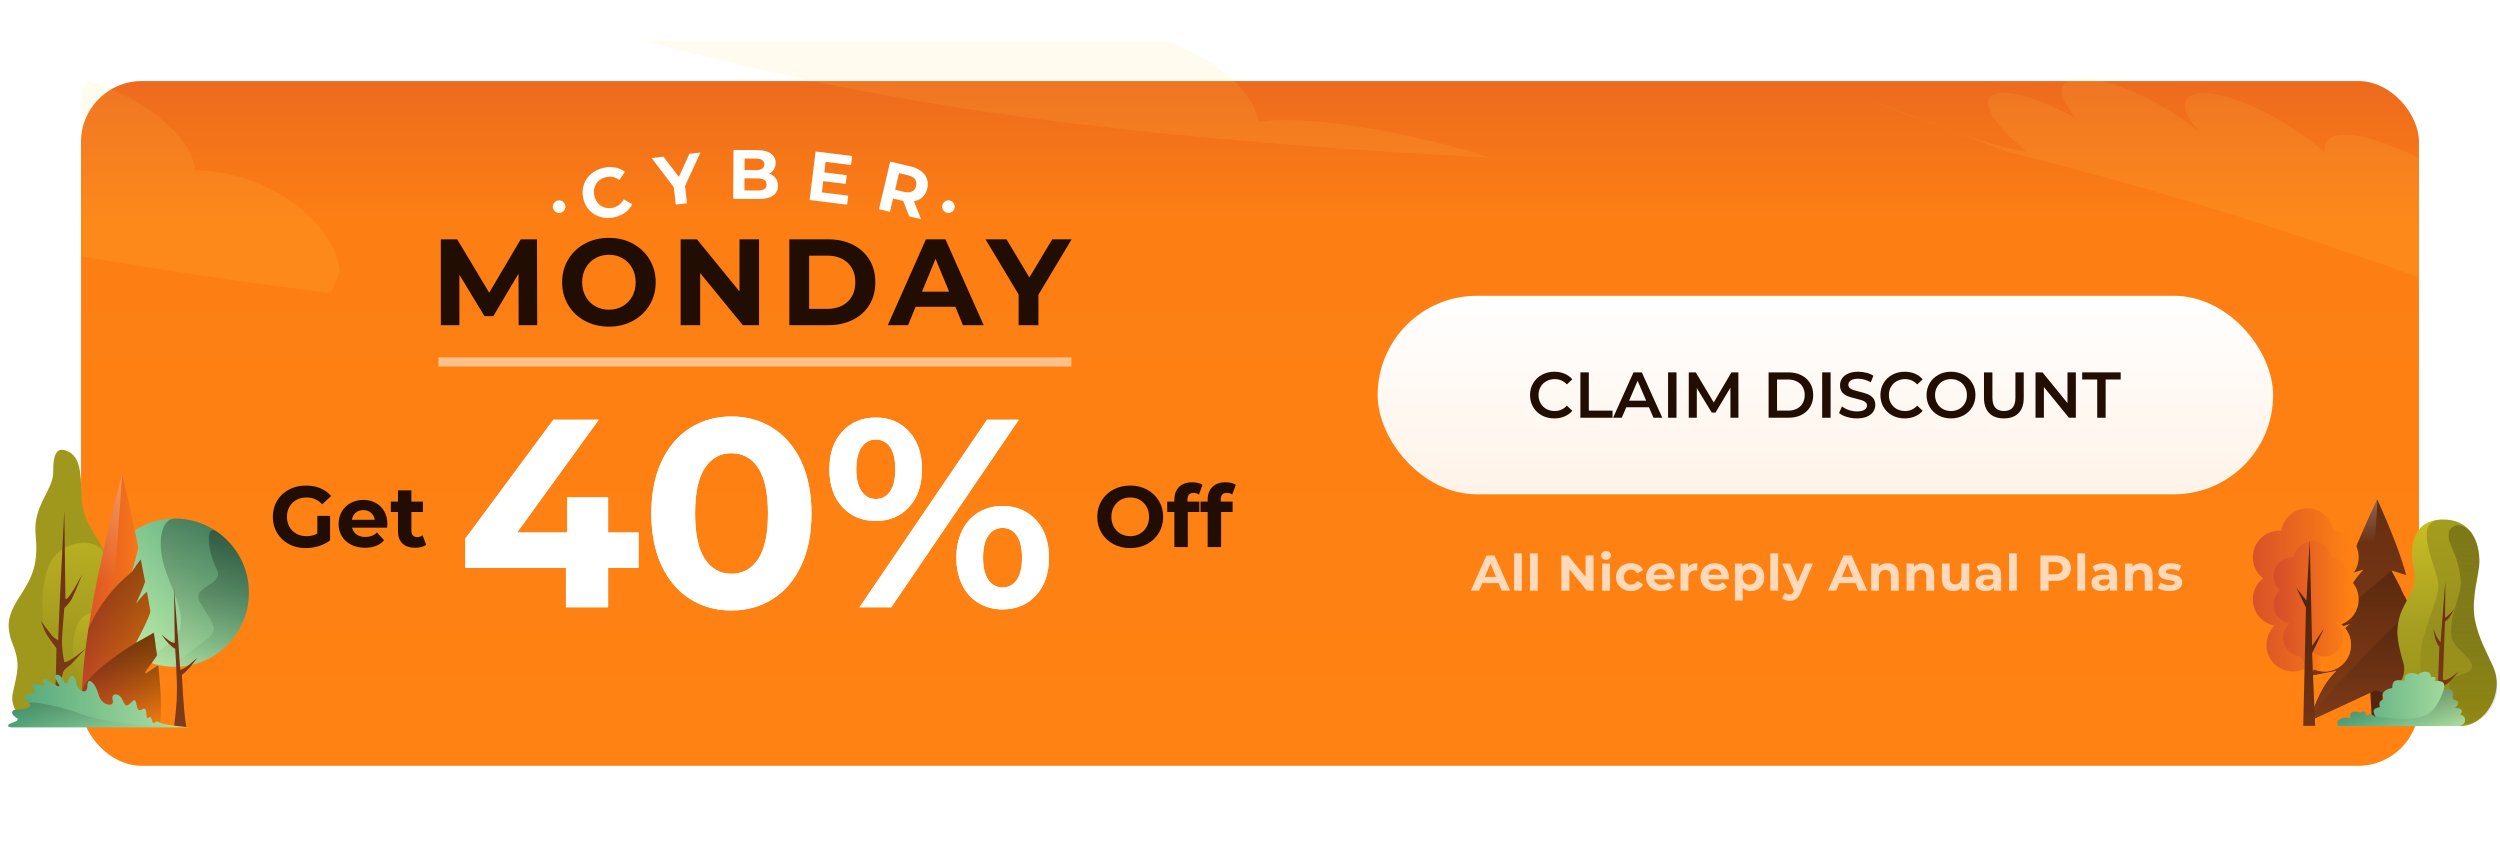
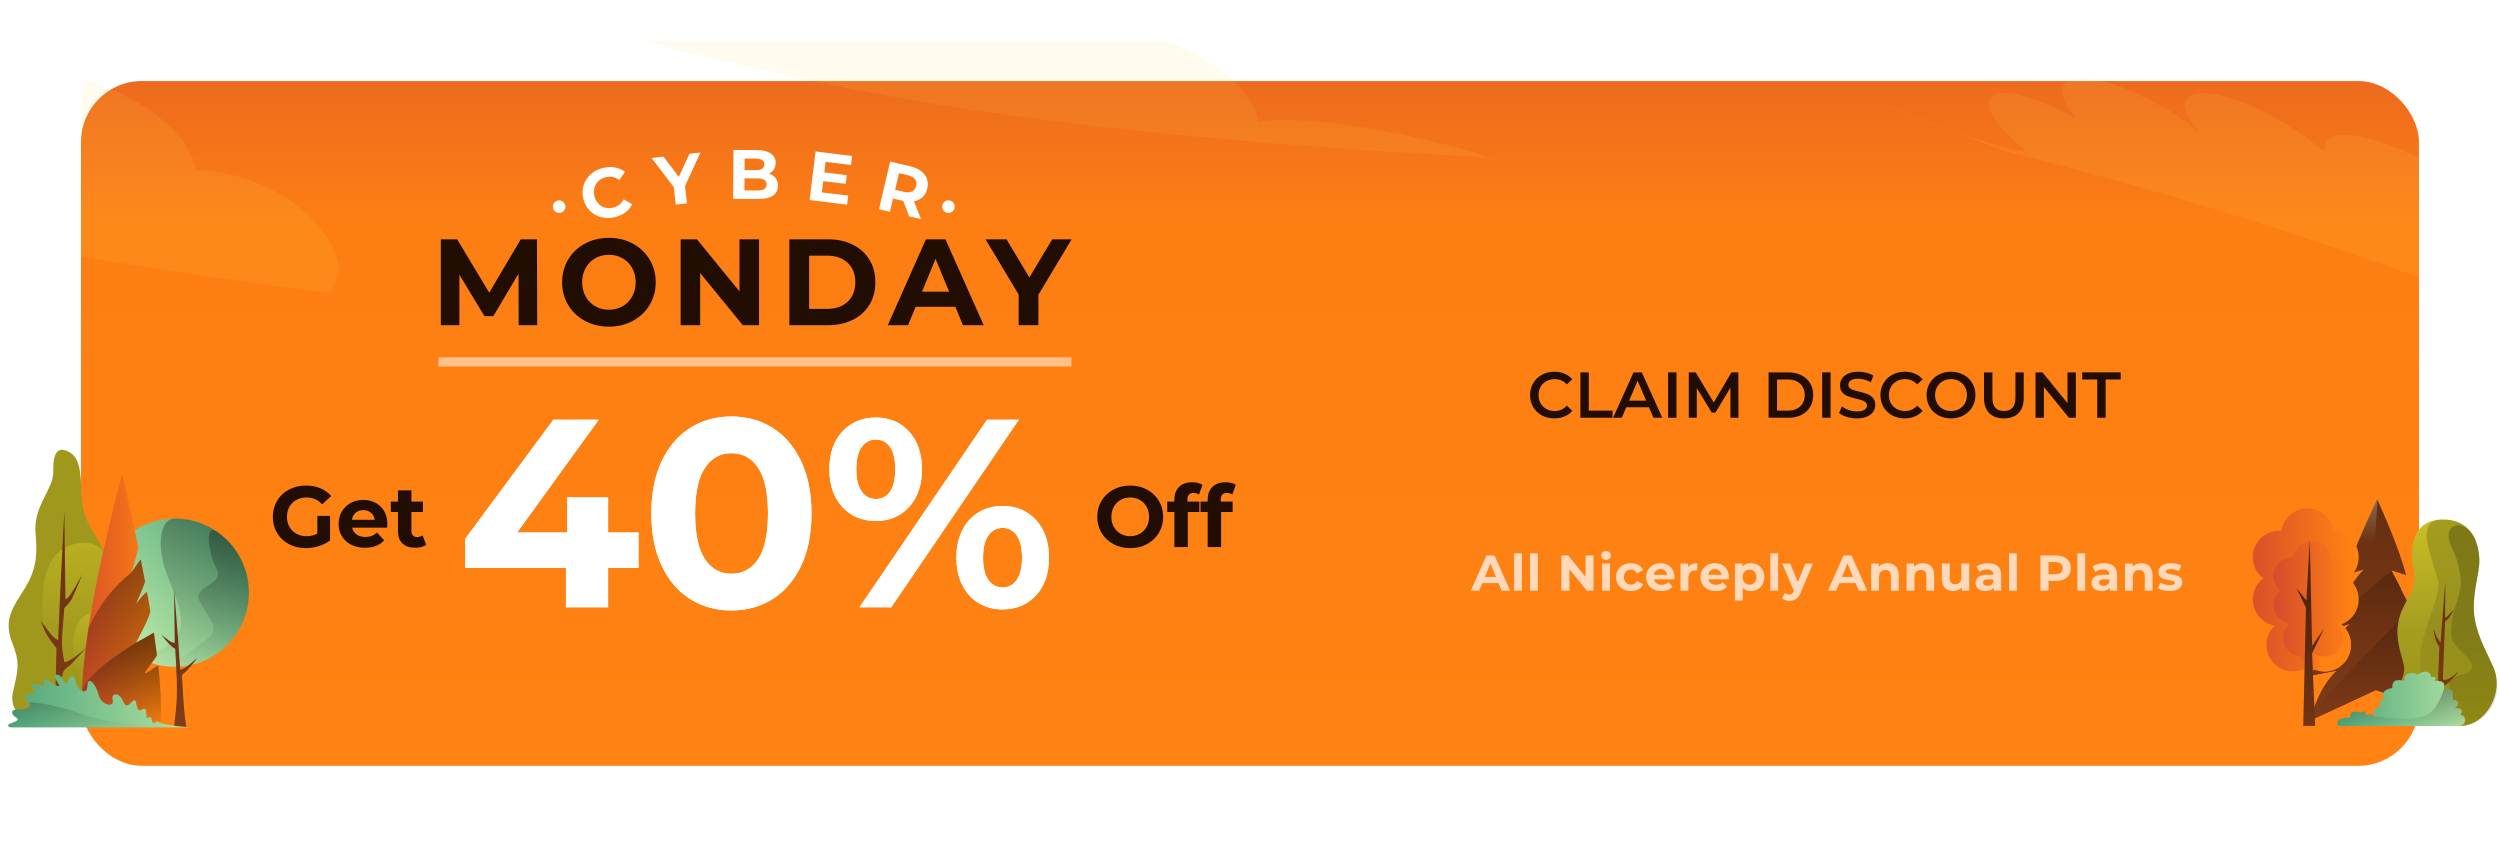
<svg xmlns="http://www.w3.org/2000/svg" width="617" height="209" viewBox="0 0 617 209" fill="none">
  <g filter="url(#filter0_d_662_2647)">
    <rect x="20" y="10" width="577" height="169" rx="15" fill="url(#paint0_linear_662_2647)" />
  </g>
  <mask id="mask0_662_2647" style="mask-type:alpha" maskUnits="userSpaceOnUse" x="20" y="10" width="577" height="169">
    <rect x="20" y="10" width="577" height="169" rx="15" fill="url(#paint1_linear_662_2647)" />
  </mask>
  <g mask="url(#mask0_662_2647)">
    <path fill-rule="evenodd" clip-rule="evenodd" d="M458.657 23.723C473.79 29.262 485.99 33.831 495.257 37.429C534.468 47.181 573.461 59.398 612.237 74.079C623.671 78.518 643.493 90.008 673.397 104.751C681.471 108.731 695.377 114.914 715.117 123.298C696.101 113.947 683.053 107.016 675.973 102.507C673.487 90.585 652.869 73.056 629.475 67.373C625.072 49.437 572.186 22.771 573.743 37.52C552.285 19.675 530.3 18.489 542.956 32.727C524.107 17.366 499.7 13.919 512.388 29.218C490.797 17.479 482.753 23.253 500.184 37.343C495.717 37.272 481.874 32.731 458.657 23.723Z" fill="#FFDE5C" fill-opacity="0.1" />
    <path fill-rule="evenodd" clip-rule="evenodd" d="M-51.579 44.414C-30.26 51.569 -11.033 56.944 6.103 60.539C23.239 64.134 48.404 68.071 81.599 72.352L83.808 67.051C82.86 55.561 67.25 42.472 48.184 41.976C46.204 24.839 4.418 9.754 4.318 24.309C-11.966 11.089 -30.28 14.822 -21.03 26.372C-35.364 15.076 -55.491 17.067 -46.315 29.681C-63.293 22.662 -70.585 30.301 -57.318 40.63L-51.579 44.414Z" fill="#FFDE5C" fill-opacity="0.1" />
    <path fill-rule="evenodd" clip-rule="evenodd" d="M96.978 -7.599C146.723 7.481 185.5 17.522 213.31 22.525C251.611 30.041 303.173 35.514 367.994 38.945C349.414 32.928 322.012 27.984 310.603 30.075C308.676 18.417 288.908 6.938 265.777 5.45C262.217 -11.968 210.573 -29.373 211.437 -14.671C190.814 -28.871 168.881 -26.047 180.87 -13.898C162.739 -26.053 138.49 -25.084 150.461 -11.863C129.417 -19.834 121.101 -12.492 137.874 -1.369C133.409 -0.623 119.777 -2.7 96.978 -7.599Z" fill="#FFDE5C" fill-opacity="0.1" />
  </g>
  <g filter="url(#filter1_d_662_2647)">
-     <rect x="340" y="70.001" width="221" height="49" rx="24.5" fill="url(#paint2_linear_662_2647)" />
    <path d="M383.599 100.261C382.468 100.261 381.444 100.016 380.527 99.525C379.62 99.024 378.905 98.336 378.383 97.462C377.871 96.587 377.615 95.6 377.615 94.501C377.615 93.403 377.876 92.416 378.399 91.541C378.921 90.667 379.636 89.984 380.543 89.493C381.46 88.992 382.484 88.742 383.615 88.742C384.532 88.742 385.369 88.901 386.127 89.222C386.884 89.541 387.524 90.005 388.047 90.614L386.703 91.877C385.892 91.003 384.895 90.566 383.711 90.566C382.943 90.566 382.255 90.736 381.647 91.078C381.039 91.408 380.564 91.872 380.223 92.469C379.881 93.067 379.711 93.744 379.711 94.501C379.711 95.259 379.881 95.936 380.223 96.534C380.564 97.131 381.039 97.6 381.647 97.942C382.255 98.272 382.943 98.438 383.711 98.438C384.895 98.438 385.892 97.995 386.703 97.109L388.047 98.389C387.524 98.998 386.879 99.462 386.111 99.781C385.353 100.101 384.516 100.261 383.599 100.261Z" fill="#220D02" />
    <path d="M390.04 88.901H392.12V98.341H397.976V100.101H390.04V88.901Z" fill="#220D02" />
    <path d="M406.96 97.51H401.36L400.256 100.101H398.112L403.152 88.901H405.2L410.256 100.101H408.08L406.96 97.51ZM406.272 95.877L404.16 90.981L402.064 95.877H406.272Z" fill="#220D02" />
    <path d="M411.68 88.901H413.76V100.101H411.68V88.901Z" fill="#220D02" />
    <path d="M427.078 100.101L427.062 92.677L423.382 98.822H422.454L418.774 92.773V100.101H416.79V88.901H418.502L422.95 96.326L427.318 88.901H429.03L429.046 100.101H427.078Z" fill="#220D02" />
    <path d="M436.493 88.901H441.389C442.584 88.901 443.645 89.136 444.573 89.606C445.501 90.064 446.221 90.72 446.733 91.573C447.245 92.416 447.501 93.392 447.501 94.501C447.501 95.611 447.245 96.592 446.733 97.445C446.221 98.288 445.501 98.944 444.573 99.413C443.645 99.872 442.584 100.101 441.389 100.101H436.493V88.901ZM441.293 98.341C442.114 98.341 442.834 98.187 443.453 97.877C444.082 97.558 444.562 97.109 444.893 96.534C445.234 95.947 445.405 95.269 445.405 94.501C445.405 93.734 445.234 93.061 444.893 92.486C444.562 91.899 444.082 91.451 443.453 91.141C442.834 90.822 442.114 90.662 441.293 90.662H438.573V98.341H441.293Z" fill="#220D02" />
    <path d="M449.712 88.901H451.792V100.101H449.712V88.901Z" fill="#220D02" />
    <path d="M458.293 100.261C457.429 100.261 456.592 100.139 455.781 99.894C454.981 99.648 454.346 99.323 453.877 98.918L454.597 97.302C455.056 97.664 455.616 97.963 456.277 98.198C456.949 98.421 457.621 98.534 458.293 98.534C459.125 98.534 459.744 98.4 460.149 98.133C460.565 97.867 460.773 97.515 460.773 97.078C460.773 96.757 460.656 96.496 460.421 96.293C460.197 96.08 459.909 95.915 459.557 95.797C459.205 95.68 458.725 95.547 458.117 95.397C457.264 95.195 456.57 94.992 456.037 94.79C455.514 94.587 455.061 94.272 454.677 93.846C454.304 93.408 454.117 92.822 454.117 92.085C454.117 91.467 454.282 90.907 454.613 90.406C454.954 89.894 455.461 89.488 456.133 89.189C456.816 88.891 457.648 88.742 458.629 88.742C459.312 88.742 459.984 88.827 460.645 88.998C461.306 89.168 461.877 89.413 462.357 89.734L461.701 91.35C461.21 91.061 460.698 90.843 460.165 90.694C459.632 90.544 459.114 90.469 458.613 90.469C457.792 90.469 457.178 90.608 456.773 90.885C456.378 91.163 456.181 91.531 456.181 91.99C456.181 92.309 456.293 92.571 456.517 92.773C456.752 92.976 457.045 93.136 457.397 93.254C457.749 93.371 458.229 93.504 458.837 93.653C459.669 93.846 460.352 94.048 460.885 94.261C461.418 94.464 461.872 94.779 462.245 95.206C462.629 95.632 462.821 96.208 462.821 96.933C462.821 97.552 462.65 98.112 462.309 98.614C461.978 99.115 461.472 99.515 460.789 99.814C460.106 100.112 459.274 100.261 458.293 100.261Z" fill="#220D02" />
    <path d="M470.067 100.261C468.937 100.261 467.913 100.016 466.995 99.525C466.089 99.024 465.374 98.336 464.851 97.462C464.339 96.587 464.083 95.6 464.083 94.501C464.083 93.403 464.345 92.416 464.867 91.541C465.39 90.667 466.105 89.984 467.011 89.493C467.929 88.992 468.953 88.742 470.083 88.742C471.001 88.742 471.838 88.901 472.595 89.222C473.353 89.541 473.993 90.005 474.515 90.614L473.171 91.877C472.361 91.003 471.363 90.566 470.179 90.566C469.411 90.566 468.723 90.736 468.115 91.078C467.507 91.408 467.033 91.872 466.691 92.469C466.35 93.067 466.179 93.744 466.179 94.501C466.179 95.259 466.35 95.936 466.691 96.534C467.033 97.131 467.507 97.6 468.115 97.942C468.723 98.272 469.411 98.438 470.179 98.438C471.363 98.438 472.361 97.995 473.171 97.109L474.515 98.389C473.993 98.998 473.347 99.462 472.579 99.781C471.822 100.101 470.985 100.261 470.067 100.261Z" fill="#220D02" />
    <path d="M481.506 100.261C480.365 100.261 479.335 100.016 478.418 99.525C477.501 99.024 476.781 98.336 476.258 97.462C475.735 96.576 475.474 95.59 475.474 94.501C475.474 93.413 475.735 92.432 476.258 91.558C476.781 90.672 477.501 89.984 478.418 89.493C479.335 88.992 480.365 88.742 481.506 88.742C482.647 88.742 483.677 88.992 484.594 89.493C485.511 89.984 486.231 90.667 486.754 91.541C487.277 92.416 487.538 93.403 487.538 94.501C487.538 95.6 487.277 96.587 486.754 97.462C486.231 98.336 485.511 99.024 484.594 99.525C483.677 100.016 482.647 100.261 481.506 100.261ZM481.506 98.438C482.253 98.438 482.925 98.272 483.522 97.942C484.119 97.6 484.589 97.131 484.93 96.534C485.271 95.925 485.442 95.248 485.442 94.501C485.442 93.755 485.271 93.083 484.93 92.486C484.589 91.877 484.119 91.408 483.522 91.078C482.925 90.736 482.253 90.566 481.506 90.566C480.759 90.566 480.087 90.736 479.49 91.078C478.893 91.408 478.423 91.877 478.082 92.486C477.741 93.083 477.57 93.755 477.57 94.501C477.57 95.248 477.741 95.925 478.082 96.534C478.423 97.131 478.893 97.6 479.49 97.942C480.087 98.272 480.759 98.438 481.506 98.438Z" fill="#220D02" />
    <path d="M494.559 100.261C493.012 100.261 491.807 99.829 490.943 98.966C490.079 98.091 489.647 96.843 489.647 95.222V88.901H491.727V95.141C491.727 97.339 492.676 98.438 494.575 98.438C496.463 98.438 497.407 97.339 497.407 95.141V88.901H499.455V95.222C499.455 96.843 499.023 98.091 498.159 98.966C497.306 99.829 496.106 100.261 494.559 100.261Z" fill="#220D02" />
    <path d="M512.32 88.901V100.101H510.608L504.432 92.517V100.101H502.368V88.901H504.08L510.256 96.486V88.901H512.32Z" fill="#220D02" />
    <path d="M517.593 90.662H513.881V88.901H523.385V90.662H519.673V100.101H517.593V90.662Z" fill="#220D02" />
  </g>
  <path fill-rule="evenodd" clip-rule="evenodd" d="M15.655 179.34C23.249 179.221 27.64 176.989 28.828 172.645C30.61 166.128 25.655 161.129 24.995 155.004C24.336 148.88 28.656 143.389 26.375 137.608C24.094 131.827 20.314 129.135 20.137 122.485C19.96 115.835 19.602 112.832 16.839 111.445C14.075 110.058 13.072 111.973 13.132 116.467C13.191 120.96 8.074 124.801 8.786 131.916C9.497 139.031 8.069 142.269 5.145 146.755C2.222 151.241 1.168 154.01 3.157 159.022C5.145 164.035 4.237 165.938 3.157 171.032C2.076 176.126 7.417 179.34 12.356 179.34C15.649 179.34 16.749 179.34 15.655 179.34Z" fill="#A0981D" />
  <path opacity="0.586" fill-rule="evenodd" clip-rule="evenodd" d="M28.828 172.645C30.61 166.128 25.654 161.129 24.995 155.004C24.336 148.88 28.656 143.389 26.375 137.608C24.093 131.827 15.82 133.578 12.896 138.064C9.973 142.551 9.796 152.474 11.785 157.486C13.774 162.499 12.865 164.402 11.785 169.496C10.705 174.59 19.569 173.722 24.508 173.722C29.447 173.722 27.045 179.162 28.828 172.645Z" fill="url(#paint3_linear_662_2647)" />
  <path opacity="0.586" fill-rule="evenodd" clip-rule="evenodd" d="M28.984 173.945C30.043 170.072 27.098 167.101 26.706 163.461C26.314 159.821 28.881 156.557 27.526 153.122C26.17 149.686 21.253 150.727 19.515 153.393C17.778 156.059 17.673 161.957 18.855 164.936C20.037 167.915 19.497 169.046 18.855 172.073C18.213 175.101 23.481 174.585 26.416 174.585C29.352 174.585 27.924 177.818 28.984 173.945Z" fill="url(#paint4_linear_662_2647)" />
  <path d="M43.132 164.561C53.236 164.561 61.426 156.37 61.426 146.267C61.426 136.163 53.236 127.973 43.132 127.973C33.028 127.973 24.838 136.163 24.838 146.267C24.838 156.37 33.028 164.561 43.132 164.561Z" fill="url(#paint5_linear_662_2647)" />
  <path style="mix-blend-mode:overlay" opacity="0.5" fill-rule="evenodd" clip-rule="evenodd" d="M43.132 164.561C53.236 164.561 61.426 156.37 61.426 146.267C61.426 136.163 53.236 127.973 43.132 127.973C40.042 127.973 38.886 132.919 40.215 138.558C41.424 143.684 45.022 149.297 44.661 153.927C44.121 160.855 33.191 161.908 35.898 163.075C38.116 164.031 40.562 164.561 43.132 164.561Z" fill="url(#paint6_linear_662_2647)" />
  <path style="mix-blend-mode:overlay" opacity="0.5" fill-rule="evenodd" clip-rule="evenodd" d="M43.132 164.561C53.236 164.561 61.426 156.37 61.426 146.267C61.426 139.997 58.272 134.463 53.464 131.167C50.524 129.152 51.309 136.282 53.464 140.397C55.618 144.513 47.119 144.513 49.304 148.518C51.443 152.439 53.892 154.616 52.129 156.732C50.367 158.849 40.745 164.561 43.132 164.561Z" fill="url(#paint7_linear_662_2647)" />
  <path fill-rule="evenodd" clip-rule="evenodd" d="M20.628 179.266C18.988 168.211 22.167 147.418 30.166 116.889C32.03 125.227 33.341 131.245 34.1 134.944C34.169 135.28 33.641 137.363 32.515 141.192C33.572 139.596 34.31 138.553 34.731 138.065C35.1 139.913 35.449 141.705 35.777 143.443C35.83 143.724 35.094 145.572 33.568 148.986C35.323 146.804 36.231 145.879 36.291 146.212C36.576 147.774 36.843 149.287 37.093 150.752C37.264 151.756 33.568 158.62 33.568 158.62C33.568 158.62 36.604 156.983 37.964 156.145C38.259 158.086 38.516 159.926 38.737 161.666C38.782 162.024 35.735 165.752 35.777 166.101C35.846 166.669 39.002 163.851 39.062 164.396C39.795 171.012 39.916 175.968 39.425 179.266C34.666 179.266 24.722 179.266 20.628 179.266Z" fill="url(#paint8_linear_662_2647)" />
-   <path style="mix-blend-mode:overlay" opacity="0.475" fill-rule="evenodd" clip-rule="evenodd" d="M20.628 179.266C18.988 168.211 22.167 147.418 30.166 116.889C27.432 158.474 24.73 179.266 22.06 179.266C18.968 179.266 22.412 179.266 20.628 179.266Z" fill="url(#paint9_linear_662_2647)" />
  <path style="mix-blend-mode:soft-light" opacity="0.7" fill-rule="evenodd" clip-rule="evenodd" d="M20.628 179.266C19.802 173.695 20.199 165.652 21.82 155.136C24.27 149.565 27.835 144.917 32.515 141.192C33.572 139.596 34.31 138.553 34.731 138.064C35.1 139.913 35.449 141.705 35.777 143.442C35.83 143.724 35.094 145.572 33.568 148.986C35.323 146.804 36.231 145.879 36.291 146.212C36.576 147.773 36.843 149.287 37.093 150.752C37.264 151.756 33.568 158.62 33.568 158.62C33.568 158.62 36.604 156.983 37.964 156.145C38.259 158.086 38.516 159.926 38.737 161.666C38.782 162.024 35.735 165.752 35.777 166.101C35.846 166.669 39.002 163.851 39.062 164.396C39.795 171.012 39.916 175.968 39.425 179.266C34.666 179.266 24.722 179.266 20.628 179.266Z" fill="url(#paint10_linear_662_2647)" />
  <path style="mix-blend-mode:soft-light" opacity="0.7" fill-rule="evenodd" clip-rule="evenodd" d="M20.628 179.265C20.282 176.934 20.151 174.168 20.233 170.97C20.349 166.528 33.568 158.62 33.568 158.62C33.568 158.62 36.604 156.983 37.964 156.145C38.259 158.086 38.516 159.926 38.737 161.666C38.782 162.024 35.735 165.751 35.777 166.101C35.846 166.668 39.002 163.851 39.062 164.396C39.795 171.012 39.916 175.968 39.425 179.265C34.666 179.265 24.722 179.265 20.628 179.265Z" fill="url(#paint11_linear_662_2647)" />
  <path fill-rule="evenodd" clip-rule="evenodd" d="M15.748 179.291C14.879 171.268 14.92 166.629 15.871 165.374C16.295 164.816 17.034 164.463 17.741 163.731C18.377 163.074 19.53 161.834 21.202 160.01C19.783 161.199 18.63 162.075 17.741 162.638C16.853 163.202 16.23 163.452 15.871 163.39C15.486 161.424 15.294 159.807 15.294 158.537C15.294 157.268 15.486 154.455 15.871 150.098C16.794 149.16 17.418 148.386 17.741 147.778C18.065 147.17 18.927 145.152 20.328 141.727C19.051 144.074 18.083 145.724 17.425 146.677C16.767 147.631 16.342 147.998 16.15 147.778L15.871 126.111L14.861 146.124L14.338 158.042C13.688 157.642 13.187 157.244 12.835 156.849C12.484 156.454 11.566 155.256 10.082 153.256C10.655 154.822 11.12 155.918 11.477 156.544C11.834 157.17 12.654 158.325 13.935 160.01C13.734 171.3 13.484 177.751 13.186 179.363L15.748 179.291Z" fill="url(#paint12_linear_662_2647)" />
  <path fill-rule="evenodd" clip-rule="evenodd" d="M42.952 179.4C43.339 176.242 43.561 174.005 43.619 172.687C43.786 168.877 43.53 166.168 43.53 165.642C43.53 164.843 43.43 163.004 43.231 160.125C42.217 159.566 41.102 158.417 39.886 156.678C40.979 157.545 42.386 158.801 43.132 158.665L42.952 145.236L43.963 157.83L44.486 165.33C46.013 164.906 47.343 163.43 48.742 162.318C47.549 163.921 46.33 165.473 44.888 166.568C45.093 170.296 45.275 173.089 45.434 174.948C45.594 176.806 45.779 178.29 45.989 179.4H42.952Z" fill="url(#paint13_linear_662_2647)" />
  <path d="M47.014 179.524C46.688 179.524 41.581 179.006 40.202 178.622C38.822 178.238 39.096 177.755 38.179 178.338C37.264 178.92 37.703 176.319 36.66 177.122C35.616 177.925 36.807 173.987 35.007 175.119C33.207 176.252 34.123 171.794 32.769 173.022C31.415 174.249 31.117 174.766 30.263 172.804C29.409 170.843 27.307 170.936 27.823 172.804C28.339 174.673 25.016 174.204 24.326 171.425C23.636 168.646 21.574 166.694 21.574 169.253C21.574 171.811 19.051 170.364 18.787 168.503C18.523 166.642 17.49 166.137 16.923 167.831C16.355 169.526 15.733 168.22 15.303 167.323C14.874 166.425 13.175 166.091 13.624 167.323C14.073 168.554 15.408 169.708 14.081 169.253C12.754 168.797 12.28 168.167 11.594 167.74C10.907 167.314 10.192 167.87 10.881 168.797C11.569 169.723 9.19 168.797 8.367 168.797C7.544 168.797 7.944 169.661 8.579 170.543C9.214 171.425 6.834 170.962 6.351 171.624C5.868 172.287 6.37 172.893 7.217 173.617C8.064 174.342 6.578 175.119 4.461 175.119C2.344 175.119 2.786 176.368 4.012 177.122C5.238 177.875 2.913 178.338 2.403 178.622C1.894 178.906 1.642 179.524 3.052 179.524C4.461 179.524 47.34 179.524 47.014 179.524Z" fill="url(#paint14_linear_662_2647)" />
  <path style="mix-blend-mode:overlay" opacity="0.3" fill-rule="evenodd" clip-rule="evenodd" d="M47.014 179.524C46.821 179.524 28.802 179.566 19.84 176.152C13.629 173.786 6.37 172.893 7.217 173.617C8.064 174.341 6.578 175.119 4.461 175.119C2.344 175.119 2.786 176.368 4.012 177.122C5.238 177.875 2.913 178.338 2.403 178.622C1.894 178.906 1.642 179.524 3.052 179.524C4.461 179.524 47.34 179.524 47.014 179.524Z" fill="url(#paint15_linear_662_2647)" />
-   <path fill-rule="evenodd" clip-rule="evenodd" d="M584.92 169.464L585.372 177.701H587.757L588.249 168.357L584.92 169.464Z" fill="url(#paint16_linear_662_2647)" />
  <path fill-rule="evenodd" clip-rule="evenodd" d="M586.688 123.209C582.941 131.22 580.321 137.46 578.828 141.929L583.327 140.574C578.966 145.028 577.059 151.471 574.722 155.581L580.117 153.871C576.016 157.339 572.806 161.666 570.336 166.704L576.771 165.478C572.834 169.269 571.506 173.624 569.94 177.927L586.376 170.281L603.437 176.483C601.12 172.33 598.608 168.24 594.182 164.772L601.06 165.998C598.519 161.09 595.606 156.747 592.19 153.166L596.822 154.649C596.134 152.973 595.022 150.48 593.487 147.171L591.232 147.746L592.652 145.468C591.571 143.359 590.755 141.804 590.202 140.803L593.841 141.929C592.558 137.147 590.174 130.907 586.688 123.209Z" fill="url(#paint17_linear_662_2647)" />
  <path style="mix-blend-mode:overlay" opacity="0.475" fill-rule="evenodd" clip-rule="evenodd" d="M586.754 123.001C582.619 131.863 579.727 138.766 578.079 143.711L583.045 142.211C578.232 147.139 576.127 154.266 573.547 158.813L579.502 156.921C577.27 158.813 581.164 154.137 584.879 140.859C585.751 137.743 586.376 131.79 586.754 123.001Z" fill="url(#paint18_linear_662_2647)" />
  <path fill-rule="evenodd" clip-rule="evenodd" d="M574.722 155.635L580.117 153.929C576.016 157.389 572.806 161.705 570.336 166.731L576.771 165.508C572.834 169.29 571.506 173.634 569.94 177.927L586.376 170.3L603.437 176.487C601.12 172.343 598.608 168.263 594.182 164.804L601.06 166.027C598.519 161.131 595.606 156.798 592.19 153.226L596.822 154.706C594.862 149.941 592.569 145.165 590.202 140.894C581.44 147.988 576.28 152.902 574.722 155.635Z" fill="url(#paint19_linear_662_2647)" />
  <path style="mix-blend-mode:overlay" opacity="0.3" fill-rule="evenodd" clip-rule="evenodd" d="M569.94 177.927L586.376 170.282L603.437 176.483C601.12 172.33 598.608 168.241 594.182 164.774L601.06 166C598.519 161.092 595.606 156.75 592.19 153.169C578.401 166.806 570.984 175.059 569.94 177.927Z" fill="url(#paint20_linear_662_2647)" />
  <path fill-rule="evenodd" clip-rule="evenodd" d="M569.481 125.462C572.731 125.462 575.427 127.852 575.927 130.981C579.376 131.158 582.119 134.028 582.119 137.542C582.119 139.654 581.128 141.533 579.59 142.734C581.128 143.936 582.119 145.815 582.119 147.926C582.119 150.755 580.342 153.166 577.85 154.092C579.299 155.296 580.223 157.119 580.223 159.159C580.223 162.787 577.299 165.728 573.693 165.728C572.233 165.728 570.884 165.246 569.796 164.431C568.709 165.246 567.36 165.728 565.9 165.728C562.294 165.728 559.37 162.787 559.37 159.159C559.37 157.285 560.15 155.595 561.4 154.398C558.332 153.86 556 151.167 556 147.926C556 145.815 556.99 143.936 558.529 142.734C556.99 141.533 556 139.654 556 137.542C556 133.914 558.923 130.972 562.53 130.972C562.699 130.972 562.866 130.979 563.032 130.992C563.528 127.858 566.226 125.462 569.481 125.462Z" fill="url(#paint21_linear_662_2647)" />
  <path d="M573.693 165.728C577.299 165.728 580.223 162.787 580.223 159.159C580.223 155.53 577.299 152.589 573.693 152.589C570.087 152.589 567.164 155.53 567.164 159.159C567.164 162.787 570.087 165.728 573.693 165.728Z" fill="url(#paint22_linear_662_2647)" />
  <path fill-rule="evenodd" clip-rule="evenodd" d="M570.71 133.562C573.04 133.562 574.969 135.281 575.3 137.52C577.749 137.648 579.694 139.675 579.694 142.156C579.694 143.584 579.05 144.861 578.037 145.712C579.05 146.564 579.694 147.841 579.694 149.268C579.694 151.329 578.352 153.076 576.494 153.683C577.6 154.531 578.312 155.866 578.312 157.368C578.312 159.932 576.235 162.011 573.672 162.011C572.636 162.011 571.68 161.671 570.908 161.097C570.136 161.671 569.179 162.011 568.143 162.011C565.581 162.011 563.503 159.932 563.503 157.368C563.503 155.968 564.122 154.713 565.101 153.862C562.857 153.536 561.134 151.604 561.134 149.268C561.134 147.841 561.778 146.564 562.791 145.712C561.778 144.86 561.134 143.583 561.134 142.156C561.134 139.592 563.211 137.513 565.774 137.513C565.89 137.513 566.005 137.518 566.12 137.526C566.448 135.284 568.378 133.562 570.71 133.562Z" fill="url(#paint23_linear_662_2647)" />
  <path fill-rule="evenodd" clip-rule="evenodd" d="M571.384 179.15L570.628 161.232L573.613 155.069L570.628 159.399L570.044 133.247L569.229 148.192L566.745 145.11L569.106 149.958L568.442 179.15H571.384Z" fill="url(#paint24_linear_662_2647)" />
  <path fill-rule="evenodd" clip-rule="evenodd" d="M607.329 179.175C603.217 178.922 600.375 178.709 598.801 178.536C594.341 178.048 591.623 177.265 590.859 174.776C589.578 170.602 594.304 167.991 593.21 163.866C592.115 159.742 590.929 156.481 592.278 152.044C593.627 147.608 596.805 145.649 595.657 140.282C594.509 134.916 595.549 128.453 602.565 128.224C609.581 127.994 611.958 133.445 611.91 138.773C611.884 141.598 609.852 147.533 610.767 152.766C611.577 157.403 614.021 161.56 615.362 164.652C618.215 171.234 613.179 179.175 607.329 179.175Z" fill="url(#paint25_linear_662_2647)" />
  <path style="mix-blend-mode:overlay" opacity="0.3" fill-rule="evenodd" clip-rule="evenodd" d="M608.305 178.693C602.128 178.895 600.149 176.418 598.397 170.71C597.887 169.047 596.789 163.778 597.63 159.466C598.901 152.949 602.413 146.733 601.722 143.504C600.574 138.137 595.549 128.453 602.565 128.224C609.581 127.994 611.958 133.445 611.91 138.773C611.884 141.598 609.852 147.533 610.767 152.766C611.577 157.403 614.021 161.56 615.362 164.652C618.215 171.234 614.482 178.491 608.305 178.693Z" fill="url(#paint26_linear_662_2647)" />
  <path style="mix-blend-mode:overlay" opacity="0.4" fill-rule="evenodd" clip-rule="evenodd" d="M608.305 178.693C606.368 178.756 604.19 175.598 604.564 168.25C604.657 166.417 609.734 166.902 610.075 164.652C610.409 162.446 605.468 159.996 605.041 157.242C604.272 152.286 607.537 146.833 607.328 143.504C607.117 140.158 606.122 137.285 605.041 134.963C604.059 132.852 603.894 130.762 605.583 129.879C607.273 128.997 609.342 130.595 610.075 131.683C611.402 133.652 611.933 136.227 611.91 138.773C611.884 141.598 609.852 147.533 610.767 152.766C611.577 157.403 614.021 161.56 615.362 164.652C618.215 171.234 614.482 178.491 608.305 178.693Z" fill="url(#paint27_linear_662_2647)" />
  <path fill-rule="evenodd" clip-rule="evenodd" d="M601.622 178.708C601.527 176.38 601.481 174.999 601.485 174.566C601.492 173.747 601.672 168.756 602.023 159.593C601.638 159.125 601.332 158.544 601.105 157.851C600.878 157.159 600.697 156.255 600.564 155.14C601.017 156.398 601.308 157.108 601.437 157.271C601.566 157.435 601.863 157.87 602.33 158.576L603.506 143.513L603.439 152.331C603.478 152.484 603.683 152.395 604.056 152.066C604.428 151.737 604.972 151.162 605.687 150.343C605.138 151.374 604.759 152.033 604.551 152.319C604.342 152.605 603.966 152.98 603.424 153.444L602.899 167.618C603.122 167.899 603.532 167.894 604.129 167.605C604.726 167.315 605.621 166.687 606.815 165.721C605.67 167.072 604.919 167.915 604.564 168.25C604.209 168.585 603.593 169.029 602.718 169.583C602.614 172.028 602.587 173.917 602.639 175.25C602.663 175.872 602.756 177.025 602.919 178.71L601.622 178.708Z" fill="url(#paint28_linear_662_2647)" />
  <path d="M577.096 177.806C577.597 177.257 579.099 176.88 579.965 177.257C579.87 175.635 580.838 175.306 582.553 175.887C583.236 175.441 583.816 175.298 583.937 176.488C585.809 176.046 585.643 176.655 586.3 176.994C585.929 175.968 584.979 174.976 587.369 174.497C586.815 173.021 587.992 172.581 588.567 172.616C587.069 171.083 588.966 169.944 590.398 169.818C590.438 167.669 591.382 167.725 593.48 167.996C592.985 166.095 595.563 165.638 596.66 166.514C598.431 165.184 599.962 165.742 599.962 167.09C600.665 167.079 601.534 166.936 600.9 167.996C603.687 167.974 603.318 169.115 603.129 170.188C604.883 169.74 605.439 170.388 605.34 171.635V172.616C607.136 172.995 606.916 173.778 605.86 174.728C607.324 174.668 608.091 175.27 607.21 176.372C607.992 176.561 608.382 177.008 608.382 177.713C608.382 178.418 607.935 178.906 607.039 179.176H577.096C576.762 178.628 576.762 178.171 577.096 177.806Z" fill="url(#paint29_linear_662_2647)" />
  <path style="mix-blend-mode:overlay" opacity="0.5" fill-rule="evenodd" clip-rule="evenodd" d="M577.096 177.805C577.597 177.257 579.099 176.88 579.965 177.257C579.87 175.634 580.838 175.306 582.553 175.887C583.236 175.441 583.816 175.298 583.937 176.487C585.809 176.046 585.643 176.655 586.3 176.994C586.08 176.385 593.53 178.499 598.435 176.66C601.792 175.402 603.206 169.752 603.129 170.188C604.883 169.74 605.439 170.388 605.34 171.635V172.616C607.136 172.995 606.916 173.778 605.86 174.728C607.324 174.668 608.091 175.27 607.21 176.372C607.992 176.561 608.382 177.008 608.382 177.713C608.382 178.418 607.935 178.906 607.039 179.176H577.096C576.762 178.628 576.762 178.171 577.096 177.805Z" fill="url(#paint30_linear_662_2647)" />
  <path opacity="0.7" d="M365.054 145.779L365.822 143.915H369.844L370.611 145.779H372.715L368.841 137.082H366.861L363 145.779H365.054ZM369.212 142.387H366.465L367.839 139.058L369.212 142.387ZM375.608 145.779V136.56H373.677V145.779H375.608ZM379.528 145.779V136.56H377.598V145.779H379.528ZM387.332 145.779V140.499L391.651 145.779H393.297V137.082H391.317V142.362L387.01 137.082H385.352V145.779H387.332ZM396.375 138.163C396.73 138.163 397.019 138.057 397.242 137.846C397.465 137.635 397.576 137.368 397.576 137.045C397.576 136.747 397.465 136.498 397.242 136.299C397.019 136.101 396.73 136.001 396.375 136.001C396.021 136.001 395.732 136.105 395.509 136.312C395.286 136.519 395.175 136.776 395.175 137.082C395.175 137.389 395.286 137.645 395.509 137.852C395.732 138.059 396.021 138.163 396.375 138.163ZM397.341 145.779V139.095H395.41V145.779H397.341ZM402.548 145.878C403.249 145.878 403.862 145.729 404.386 145.431C404.91 145.133 405.291 144.719 405.531 144.189L404.033 143.369C403.695 143.982 403.196 144.288 402.536 144.288C402.033 144.288 401.616 144.122 401.286 143.791C400.956 143.46 400.791 143.008 400.791 142.437C400.791 141.865 400.956 141.414 401.286 141.083C401.616 140.751 402.033 140.586 402.536 140.586C403.188 140.586 403.687 140.892 404.033 141.505L405.531 140.697C405.291 140.151 404.91 139.73 404.386 139.436C403.862 139.142 403.249 138.995 402.548 138.995C401.839 138.995 401.201 139.142 400.636 139.436C400.071 139.73 399.63 140.138 399.312 140.66C398.994 141.182 398.836 141.774 398.836 142.437C398.836 143.099 398.994 143.692 399.312 144.213C399.63 144.735 400.071 145.143 400.636 145.437C401.201 145.731 401.839 145.878 402.548 145.878ZM410.057 145.878C411.262 145.878 412.178 145.518 412.805 144.797L411.778 143.679C411.546 143.903 411.297 144.066 411.029 144.17C410.761 144.274 410.453 144.325 410.107 144.325C409.604 144.325 409.183 144.205 408.845 143.965C408.506 143.725 408.292 143.398 408.201 142.984H413.238C413.263 142.66 413.275 142.487 413.275 142.462C413.275 141.766 413.124 141.155 412.823 140.629C412.522 140.103 412.108 139.699 411.58 139.418C411.051 139.136 410.462 138.995 409.81 138.995C409.142 138.995 408.537 139.142 407.997 139.436C407.456 139.73 407.032 140.14 406.722 140.666C406.413 141.192 406.258 141.783 406.258 142.437C406.258 143.099 406.415 143.692 406.728 144.213C407.042 144.735 407.487 145.143 408.065 145.437C408.642 145.731 409.307 145.878 410.057 145.878ZM411.456 141.853H408.176C408.242 141.422 408.424 141.083 408.721 140.834C409.018 140.586 409.385 140.461 409.822 140.461C410.251 140.461 410.614 140.588 410.911 140.84C411.208 141.093 411.39 141.431 411.456 141.853ZM416.688 145.779V142.623C416.688 142.002 416.845 141.536 417.158 141.226C417.472 140.915 417.905 140.76 418.458 140.76C418.532 140.76 418.676 140.768 418.891 140.784V138.995C418.379 138.995 417.927 139.078 417.536 139.244C417.144 139.41 416.832 139.654 416.601 139.977V139.095H414.757V145.779H416.688ZM423.479 145.878C424.684 145.878 425.6 145.518 426.227 144.797L425.199 143.679C424.968 143.903 424.719 144.066 424.451 144.17C424.183 144.274 423.875 144.325 423.529 144.325C423.026 144.325 422.605 144.205 422.267 143.965C421.928 143.725 421.714 143.398 421.623 142.984H426.66C426.685 142.66 426.697 142.487 426.697 142.462C426.697 141.766 426.546 141.155 426.245 140.629C425.944 140.103 425.529 139.699 425.001 139.418C424.473 139.136 423.884 138.995 423.232 138.995C422.564 138.995 421.959 139.142 421.419 139.436C420.878 139.73 420.454 140.14 420.144 140.666C419.835 141.192 419.68 141.783 419.68 142.437C419.68 143.099 419.837 143.692 420.15 144.213C420.464 144.735 420.909 145.143 421.487 145.437C422.064 145.731 422.729 145.878 423.479 145.878ZM424.878 141.853H421.598C421.664 141.422 421.846 141.083 422.143 140.834C422.44 140.586 422.807 140.461 423.244 140.461C423.673 140.461 424.036 140.588 424.333 140.84C424.63 141.093 424.812 141.431 424.878 141.853ZM430.11 148.189V145.071C430.597 145.609 431.265 145.878 432.115 145.878C432.733 145.878 433.296 145.735 433.804 145.45C434.311 145.164 434.709 144.762 434.998 144.245C435.287 143.727 435.431 143.124 435.431 142.437C435.431 141.749 435.287 141.147 434.998 140.629C434.709 140.111 434.311 139.71 433.804 139.424C433.296 139.138 432.733 138.995 432.115 138.995C431.199 138.995 430.502 139.285 430.023 139.865V139.095H428.179V148.189H430.11ZM431.781 144.288C431.286 144.288 430.879 144.12 430.562 143.785C430.244 143.449 430.085 143 430.085 142.437C430.085 141.874 430.244 141.424 430.562 141.089C430.879 140.753 431.286 140.586 431.781 140.586C432.276 140.586 432.682 140.753 432.999 141.089C433.317 141.424 433.476 141.874 433.476 142.437C433.476 143 433.317 143.449 432.999 143.785C432.682 144.12 432.276 144.288 431.781 144.288ZM438.844 145.779V136.56H436.914V145.779H438.844ZM441.676 148.289C442.311 148.289 442.853 148.131 443.303 147.816C443.753 147.502 444.13 146.959 444.435 146.189L447.442 139.095H445.586L443.705 143.63L441.836 139.095H439.844L442.727 145.829L442.703 145.891C442.571 146.189 442.422 146.402 442.257 146.531C442.092 146.659 441.878 146.723 441.614 146.723C441.424 146.723 441.232 146.686 441.038 146.611C440.844 146.537 440.673 146.433 440.525 146.301L439.819 147.68C440.034 147.87 440.31 148.019 440.648 148.127C440.987 148.235 441.329 148.289 441.676 148.289ZM453.179 145.779L453.947 143.915H457.969L458.736 145.779H460.84L456.966 137.082H454.986L451.125 145.779H453.179ZM457.337 142.387H454.59L455.964 139.058L457.337 142.387ZM463.733 145.779V142.474C463.733 141.878 463.877 141.428 464.166 141.126C464.455 140.824 464.842 140.673 465.329 140.673C465.767 140.673 466.101 140.803 466.332 141.064C466.563 141.325 466.678 141.72 466.678 142.25V145.779H468.609V141.952C468.609 140.975 468.355 140.238 467.848 139.741C467.34 139.244 466.674 138.995 465.849 138.995C465.395 138.995 464.979 139.072 464.599 139.225C464.22 139.378 463.902 139.596 463.646 139.878V139.095H461.802V145.779H463.733ZM472.48 145.779V142.474C472.48 141.878 472.624 141.428 472.913 141.126C473.201 140.824 473.589 140.673 474.076 140.673C474.513 140.673 474.847 140.803 475.078 141.064C475.309 141.325 475.425 141.72 475.425 142.25V145.779H477.355V141.952C477.355 140.975 477.102 140.238 476.594 139.741C476.087 139.244 475.421 138.995 474.596 138.995C474.142 138.995 473.725 139.072 473.346 139.225C472.966 139.378 472.649 139.596 472.393 139.878V139.095H470.549V145.779H472.48ZM482.105 145.878C482.517 145.878 482.901 145.802 483.256 145.648C483.611 145.495 483.916 145.274 484.172 144.984V145.779H486.003V139.095H484.073V142.4C484.073 142.996 483.932 143.445 483.652 143.748C483.371 144.05 483 144.201 482.538 144.201C481.639 144.201 481.189 143.663 481.189 142.586V139.095H479.259V142.872C479.259 143.866 479.514 144.615 480.026 145.12C480.537 145.626 481.23 145.878 482.105 145.878ZM490.047 145.878C491.037 145.878 491.714 145.568 492.077 144.946V145.779H493.884V141.965C493.884 140.971 493.607 140.227 493.054 139.735C492.502 139.242 491.71 138.995 490.678 138.995C490.142 138.995 489.62 139.066 489.113 139.207C488.606 139.347 488.17 139.546 487.807 139.803L488.5 141.157C488.74 140.967 489.03 140.816 489.373 140.704C489.715 140.592 490.064 140.536 490.419 140.536C490.93 140.536 491.314 140.65 491.569 140.878C491.825 141.105 491.953 141.431 491.953 141.853H490.419C489.445 141.853 488.725 142.031 488.259 142.387C487.793 142.743 487.56 143.232 487.56 143.853C487.56 144.242 487.659 144.59 487.857 144.897C488.055 145.203 488.342 145.443 488.717 145.617C489.092 145.791 489.536 145.878 490.047 145.878ZM490.53 144.574C490.192 144.574 489.926 144.501 489.732 144.356C489.538 144.211 489.441 144.015 489.441 143.766C489.441 143.244 489.837 142.984 490.629 142.984H491.953V143.667C491.846 143.965 491.664 144.191 491.409 144.344C491.153 144.497 490.86 144.574 490.53 144.574ZM497.754 145.779V136.56H495.824V145.779H497.754ZM505.583 145.779V143.381H507.328C508.095 143.381 508.761 143.255 509.326 143.002C509.891 142.75 510.327 142.385 510.632 141.909C510.937 141.433 511.09 140.876 511.09 140.238C511.09 139.592 510.937 139.033 510.632 138.561C510.327 138.088 509.891 137.724 509.326 137.467C508.761 137.21 508.095 137.082 507.328 137.082H503.578V145.779H505.583ZM507.216 141.741H505.583V138.722H507.216C507.819 138.722 508.276 138.853 508.59 139.113C508.904 139.374 509.06 139.749 509.06 140.238C509.06 140.718 508.904 141.089 508.59 141.35C508.276 141.611 507.819 141.741 507.216 141.741ZM514.627 145.779V136.56H512.696V145.779H514.627ZM518.671 145.878C519.661 145.878 520.337 145.568 520.7 144.946V145.779H522.507V141.965C522.507 140.971 522.231 140.227 521.678 139.735C521.125 139.242 520.333 138.995 519.302 138.995C518.766 138.995 518.244 139.066 517.736 139.207C517.229 139.347 516.794 139.546 516.431 139.803L517.124 141.157C517.363 140.967 517.654 140.816 517.996 140.704C518.339 140.592 518.687 140.536 519.042 140.536C519.553 140.536 519.937 140.65 520.193 140.878C520.449 141.105 520.576 141.431 520.576 141.853H519.042C518.068 141.853 517.349 142.031 516.882 142.387C516.416 142.743 516.183 143.232 516.183 143.853C516.183 144.242 516.282 144.59 516.48 144.897C516.678 145.203 516.965 145.443 517.34 145.617C517.716 145.791 518.159 145.878 518.671 145.878ZM519.153 144.574C518.815 144.574 518.549 144.501 518.355 144.356C518.161 144.211 518.064 144.015 518.064 143.766C518.064 143.244 518.46 142.984 519.252 142.984H520.576V143.667C520.469 143.965 520.288 144.191 520.032 144.344C519.776 144.497 519.483 144.574 519.153 144.574ZM526.378 145.779V142.474C526.378 141.878 526.522 141.428 526.811 141.126C527.1 140.824 527.487 140.673 527.974 140.673C528.412 140.673 528.746 140.803 528.977 141.064C529.208 141.325 529.323 141.72 529.323 142.25V145.779H531.254V141.952C531.254 140.975 531 140.238 530.493 139.741C529.985 139.244 529.319 138.995 528.494 138.995C528.04 138.995 527.624 139.072 527.244 139.225C526.865 139.378 526.547 139.596 526.291 139.878V139.095H524.447V145.779H526.378ZM535.434 145.878C536.086 145.878 536.649 145.789 537.123 145.611C537.598 145.433 537.958 145.183 538.206 144.86C538.453 144.537 538.577 144.168 538.577 143.754C538.577 143.265 538.449 142.884 538.194 142.611C537.938 142.337 537.637 142.149 537.29 142.045C536.944 141.942 536.498 141.845 535.954 141.754C535.467 141.679 535.112 141.6 534.889 141.517C534.667 141.435 534.555 141.29 534.555 141.083C534.555 140.9 534.658 140.751 534.865 140.635C535.071 140.519 535.38 140.461 535.793 140.461C536.486 140.461 537.125 140.627 537.711 140.958L538.354 139.579C538.049 139.397 537.664 139.254 537.197 139.151C536.731 139.047 536.263 138.995 535.793 138.995C535.158 138.995 534.607 139.087 534.141 139.269C533.675 139.451 533.32 139.706 533.076 140.033C532.833 140.36 532.711 140.735 532.711 141.157C532.711 141.662 532.841 142.052 533.101 142.325C533.361 142.598 533.668 142.789 534.023 142.897C534.378 143.004 534.828 143.099 535.372 143.182C535.834 143.24 536.176 143.311 536.399 143.393C536.622 143.476 536.733 143.613 536.733 143.803C536.733 144.209 536.325 144.412 535.508 144.412C535.104 144.412 534.691 144.352 534.271 144.232C533.85 144.112 533.491 143.957 533.194 143.766L532.55 145.158C532.864 145.365 533.285 145.537 533.813 145.673C534.341 145.81 534.881 145.878 535.434 145.878Z" fill="white" />
  <path d="M113.379 80.253V67.813L119.559 78.014H121.76L127.971 67.541L128.001 80.253H132.584L132.523 59.066H128.513L120.735 72.232L112.836 59.066H108.796V80.253H113.379ZM150.28 80.617C152.471 80.617 154.441 80.142 156.19 79.194C157.938 78.246 159.315 76.939 160.32 75.274C161.325 73.61 161.827 71.738 161.827 69.66C161.827 67.581 161.325 65.71 160.32 64.045C159.315 62.38 157.938 61.074 156.19 60.125C154.441 59.177 152.471 58.703 150.28 58.703C148.089 58.703 146.115 59.177 144.356 60.125C142.597 61.074 141.22 62.38 140.225 64.045C139.231 65.71 138.733 67.581 138.733 69.66C138.733 71.738 139.231 73.61 140.225 75.274C141.22 76.939 142.597 78.246 144.356 79.194C146.115 80.142 148.089 80.617 150.28 80.617ZM150.28 76.44C149.034 76.44 147.909 76.152 146.904 75.577C145.899 75.002 145.11 74.2 144.537 73.171C143.964 72.142 143.678 70.971 143.678 69.66C143.678 68.348 143.964 67.178 144.537 66.149C145.11 65.119 145.899 64.317 146.904 63.742C147.909 63.167 149.034 62.88 150.28 62.88C151.526 62.88 152.652 63.167 153.657 63.742C154.662 64.317 155.451 65.119 156.024 66.149C156.597 67.178 156.883 68.348 156.883 69.66C156.883 70.971 156.597 72.142 156.024 73.171C155.451 74.2 154.662 75.002 153.657 75.577C152.652 76.152 151.526 76.44 150.28 76.44ZM172.801 80.253V67.389L183.323 80.253H187.333V59.066H182.509V71.93L172.017 59.066H167.977V80.253H172.801ZM204.396 80.253C206.688 80.253 208.713 79.814 210.471 78.937C212.23 78.059 213.597 76.823 214.572 75.229C215.546 73.635 216.034 71.778 216.034 69.66C216.034 67.541 215.546 65.684 214.572 64.09C213.597 62.496 212.23 61.26 210.471 60.383C208.713 59.505 206.688 59.066 204.396 59.066H194.809V80.253H204.396ZM204.155 76.228H199.693V63.092H204.155C206.265 63.092 207.949 63.682 209.205 64.862C210.461 66.043 211.089 67.642 211.089 69.66C211.089 71.677 210.461 73.277 209.205 74.457C207.949 75.638 206.265 76.228 204.155 76.228ZM224.113 80.253L225.982 75.713H235.781L237.65 80.253H242.775L233.338 59.066H228.515L219.108 80.253H224.113ZM234.243 71.99H227.55L230.896 63.879L234.243 71.99ZM256.281 80.253V72.747L264.482 59.066H259.688L254.05 68.479L248.412 59.066H243.226L251.397 72.686V80.253H256.281Z" fill="#220D02" />
  <path d="M151.664 53.614C152.681 53.383 153.563 52.995 154.309 52.448C155.055 51.901 155.631 51.223 156.036 50.411L153.929 49.191C153.345 50.302 152.466 50.991 151.292 51.257C150.566 51.422 149.882 51.409 149.24 51.218C148.598 51.028 148.053 50.682 147.606 50.182C147.158 49.682 146.853 49.067 146.689 48.338C146.525 47.608 146.538 46.922 146.727 46.277C146.917 45.633 147.261 45.086 147.759 44.637C148.257 44.188 148.87 43.881 149.596 43.716C150.77 43.45 151.857 43.687 152.857 44.428L154.238 42.416C153.527 41.87 152.721 41.51 151.819 41.337C150.916 41.164 149.957 41.193 148.94 41.424C147.732 41.697 146.704 42.205 145.855 42.946C145.005 43.687 144.408 44.583 144.063 45.634C143.718 46.685 143.677 47.794 143.939 48.961C144.202 50.128 144.714 51.112 145.475 51.912C146.237 52.713 147.159 53.264 148.244 53.567C149.328 53.869 150.468 53.885 151.664 53.614ZM169.541 50.18L169.071 45.927L172.861 37.657L170.145 37.96L167.54 43.649L163.756 38.671L160.818 38.999L166.3 46.201L166.774 50.488L169.541 50.18ZM187.166 49.12C188.736 49.13 189.932 48.853 190.755 48.289C191.578 47.725 191.993 46.914 191.999 45.855C192.004 45.108 191.813 44.477 191.427 43.962C191.041 43.448 190.505 43.079 189.818 42.856C190.324 42.595 190.719 42.235 191.003 41.777C191.286 41.318 191.43 40.796 191.434 40.209C191.44 39.243 191.052 38.475 190.271 37.907C189.49 37.338 188.366 37.049 186.899 37.039L181.021 37.002L180.944 49.08L187.166 49.12ZM186.524 41.989L183.757 41.971L183.775 39.124L186.542 39.142C187.229 39.147 187.75 39.268 188.104 39.506C188.457 39.744 188.633 40.099 188.63 40.571C188.627 41.042 188.447 41.398 188.09 41.637C187.733 41.876 187.211 41.994 186.524 41.989ZM186.973 47.014L183.725 46.993L183.744 44.008L186.992 44.029C188.47 44.038 189.206 44.543 189.2 45.544C189.196 46.05 189.008 46.423 188.634 46.662C188.26 46.901 187.706 47.018 186.973 47.014ZM209.061 50.507L209.334 48.281L202.834 47.479L203.174 44.704L208.718 45.389L208.982 43.231L203.438 42.546L203.756 39.943L210.034 40.718L210.307 38.491L201.282 37.378L199.815 49.366L209.061 50.507ZM219.644 52.273L220.412 48.998L222.905 49.587L224.396 53.396L227.307 54.084L225.566 49.684C226.415 49.53 227.122 49.187 227.689 48.653C228.256 48.119 228.641 47.415 228.846 46.542C229.051 45.669 229.022 44.864 228.759 44.128C228.496 43.392 228.023 42.761 227.341 42.233C226.658 41.705 225.798 41.319 224.761 41.073L219.692 39.875L216.934 51.632L219.644 52.273ZM223.129 47.353L220.921 46.831L221.882 42.733L224.09 43.255C224.905 43.447 225.482 43.77 225.823 44.223C226.164 44.676 226.257 45.233 226.102 45.893C225.95 46.543 225.62 46.997 225.112 47.255C224.604 47.513 223.943 47.546 223.129 47.353Z" fill="white" />
  <path d="M137.993 52.56C138.848 52.56 139.542 51.863 139.542 51.004C139.542 50.145 138.848 49.448 137.993 49.448C137.137 49.448 136.443 50.145 136.443 51.004C136.443 51.863 137.137 52.56 137.993 52.56Z" fill="white" />
  <path d="M234.076 52.56C234.931 52.56 235.625 51.863 235.625 51.004C235.625 50.145 234.931 49.448 234.076 49.448C233.22 49.448 232.526 50.145 232.526 51.004C232.526 51.863 233.22 52.56 234.076 52.56Z" fill="white" />
  <path d="M150.082 149.87V140.15H157.59V131.421H150.082V122.759H140.004V131.421H127.622L147.776 103.583H136.579L114.844 132.942V140.15H139.675V149.87H150.082ZM180.511 150.663C184.331 150.663 187.734 149.715 190.72 147.82C193.706 145.924 196.044 143.18 197.734 139.588C199.425 135.995 200.27 131.708 200.27 126.726C200.27 121.745 199.425 117.458 197.734 113.865C196.044 110.273 193.706 107.529 190.72 105.633C187.734 103.738 184.331 102.79 180.511 102.79C176.691 102.79 173.288 103.738 170.302 105.633C167.316 107.529 164.978 110.273 163.287 113.865C161.597 117.458 160.752 121.745 160.752 126.726C160.752 131.708 161.597 135.995 163.287 139.588C164.978 143.18 167.316 145.924 170.302 147.82C173.288 149.715 176.691 150.663 180.511 150.663ZM180.511 141.604C177.745 141.604 175.56 140.392 173.957 137.967C172.355 135.543 171.553 131.796 171.553 126.726C171.553 121.657 172.355 117.91 173.957 115.485C175.56 113.061 177.745 111.849 180.511 111.849C183.321 111.849 185.527 113.061 187.13 115.485C188.733 117.91 189.534 121.657 189.534 126.726C189.534 131.796 188.733 135.543 187.13 137.967C185.527 140.392 183.321 141.604 180.511 141.604ZM216.143 128.578C219.524 128.578 222.269 127.421 224.376 125.106C226.484 122.792 227.538 119.695 227.538 115.816C227.538 111.937 226.484 108.84 224.376 106.526C222.269 104.211 219.524 103.054 216.143 103.054C212.762 103.054 210.007 104.211 207.877 106.526C205.748 108.84 204.683 111.937 204.683 115.816C204.683 119.695 205.748 122.792 207.877 125.106C210.007 127.421 212.762 128.578 216.143 128.578ZM219.963 149.87L251.447 103.583H243.609L212.126 149.87H219.963ZM216.143 123.156C214.694 123.156 213.531 122.528 212.653 121.271C211.774 120.015 211.335 118.197 211.335 115.816C211.335 113.436 211.774 111.617 212.653 110.361C213.531 109.105 214.694 108.476 216.143 108.476C217.636 108.476 218.811 109.094 219.667 110.328C220.523 111.562 220.951 113.392 220.951 115.816C220.951 118.241 220.523 120.07 219.667 121.304C218.811 122.539 217.636 123.156 216.143 123.156ZM247.429 150.399C250.81 150.399 253.565 149.242 255.695 146.927C257.824 144.613 258.889 141.516 258.889 137.637C258.889 133.758 257.824 130.661 255.695 128.347C253.565 126.032 250.81 124.875 247.429 124.875C245.233 124.875 243.268 125.393 241.534 126.429C239.8 127.465 238.449 128.953 237.483 130.892C236.517 132.832 236.034 135.08 236.034 137.637C236.034 140.194 236.517 142.442 237.483 144.381C238.449 146.321 239.8 147.809 241.534 148.845C243.268 149.881 245.233 150.399 247.429 150.399ZM247.429 144.977C245.98 144.977 244.816 144.359 243.938 143.125C243.06 141.891 242.621 140.061 242.621 137.637C242.621 135.212 243.06 133.383 243.938 132.149C244.816 130.914 245.98 130.297 247.429 130.297C248.922 130.297 250.096 130.925 250.953 132.182C251.809 133.438 252.237 135.256 252.237 137.637C252.237 140.017 251.809 141.836 250.953 143.092C250.096 144.348 248.922 144.977 247.429 144.977Z" fill="white" />
  <path d="M150.082 149.87V140.15H157.59V131.421H150.082V122.759H140.004V131.421H127.622L147.776 103.583H136.579L114.844 132.942V140.15H139.675V149.87H150.082ZM180.511 150.663C184.331 150.663 187.734 149.715 190.72 147.82C193.706 145.924 196.044 143.18 197.734 139.588C199.425 135.995 200.27 131.708 200.27 126.726C200.27 121.745 199.425 117.458 197.734 113.865C196.044 110.273 193.706 107.529 190.72 105.633C187.734 103.738 184.331 102.79 180.511 102.79C176.691 102.79 173.288 103.738 170.302 105.633C167.316 107.529 164.978 110.273 163.287 113.865C161.597 117.458 160.752 121.745 160.752 126.726C160.752 131.708 161.597 135.995 163.287 139.588C164.978 143.18 167.316 145.924 170.302 147.82C173.288 149.715 176.691 150.663 180.511 150.663ZM180.511 141.604C177.745 141.604 175.56 140.392 173.957 137.967C172.355 135.543 171.553 131.796 171.553 126.726C171.553 121.657 172.355 117.91 173.957 115.485C175.56 113.061 177.745 111.849 180.511 111.849C183.321 111.849 185.527 113.061 187.13 115.485C188.733 117.91 189.534 121.657 189.534 126.726C189.534 131.796 188.733 135.543 187.13 137.967C185.527 140.392 183.321 141.604 180.511 141.604ZM216.143 128.578C219.524 128.578 222.269 127.421 224.376 125.106C226.484 122.792 227.538 119.695 227.538 115.816C227.538 111.937 226.484 108.84 224.376 106.526C222.269 104.211 219.524 103.054 216.143 103.054C212.762 103.054 210.007 104.211 207.877 106.526C205.748 108.84 204.683 111.937 204.683 115.816C204.683 119.695 205.748 122.792 207.877 125.106C210.007 127.421 212.762 128.578 216.143 128.578ZM219.963 149.87L251.447 103.583H243.609L212.126 149.87H219.963ZM216.143 123.156C214.694 123.156 213.531 122.528 212.653 121.271C211.774 120.015 211.335 118.197 211.335 115.816C211.335 113.436 211.774 111.617 212.653 110.361C213.531 109.105 214.694 108.476 216.143 108.476C217.636 108.476 218.811 109.094 219.667 110.328C220.523 111.562 220.951 113.392 220.951 115.816C220.951 118.241 220.523 120.07 219.667 121.304C218.811 122.539 217.636 123.156 216.143 123.156ZM247.429 150.399C250.81 150.399 253.565 149.242 255.695 146.927C257.824 144.613 258.889 141.516 258.889 137.637C258.889 133.758 257.824 130.661 255.695 128.347C253.565 126.032 250.81 124.875 247.429 124.875C245.233 124.875 243.268 125.393 241.534 126.429C239.8 127.465 238.449 128.953 237.483 130.892C236.517 132.832 236.034 135.08 236.034 137.637C236.034 140.194 236.517 142.442 237.483 144.381C238.449 146.321 239.8 147.809 241.534 148.845C243.268 149.881 245.233 150.399 247.429 150.399ZM247.429 144.977C245.98 144.977 244.816 144.359 243.938 143.125C243.06 141.891 242.621 140.061 242.621 137.637C242.621 135.212 243.06 133.383 243.938 132.149C244.816 130.914 245.98 130.297 247.429 130.297C248.922 130.297 250.096 130.925 250.953 132.182C251.809 133.438 252.237 135.256 252.237 137.637C252.237 140.017 251.809 141.836 250.953 143.092C250.096 144.348 248.922 144.977 247.429 144.977Z" fill="white" />
  <path d="M75.449 135.274C76.525 135.274 77.594 135.111 78.656 134.784C79.719 134.457 80.653 133.988 81.46 133.377V127.32H78.317V131.692C77.524 132.118 76.631 132.332 75.64 132.332C74.706 132.332 73.874 132.129 73.144 131.724C72.415 131.319 71.845 130.754 71.434 130.029C71.024 129.304 70.819 128.479 70.819 127.555C70.819 126.617 71.024 125.785 71.434 125.06C71.845 124.335 72.419 123.773 73.155 123.375C73.891 122.977 74.734 122.778 75.683 122.778C77.184 122.778 78.465 123.34 79.527 124.463L81.736 122.416C81.014 121.577 80.122 120.937 79.06 120.497C77.998 120.056 76.816 119.835 75.513 119.835C73.955 119.835 72.553 120.166 71.307 120.827C70.061 121.488 69.087 122.405 68.386 123.578C67.685 124.751 67.335 126.076 67.335 127.555C67.335 129.033 67.685 130.359 68.386 131.532C69.087 132.705 70.054 133.622 71.286 134.283C72.518 134.944 73.906 135.274 75.449 135.274ZM90.084 135.189C92.152 135.189 93.723 134.571 94.8 133.334L93.037 131.415C92.64 131.799 92.212 132.079 91.751 132.257C91.291 132.435 90.764 132.524 90.169 132.524C89.305 132.524 88.583 132.317 88.002 131.905C87.422 131.493 87.054 130.931 86.898 130.221H95.543C95.585 129.666 95.607 129.368 95.607 129.325C95.607 128.131 95.348 127.082 94.832 126.18C94.315 125.277 93.603 124.584 92.697 124.1C91.79 123.617 90.778 123.375 89.659 123.375C88.512 123.375 87.475 123.628 86.547 124.132C85.62 124.637 84.891 125.341 84.36 126.244C83.829 127.146 83.563 128.159 83.563 129.282C83.563 130.42 83.832 131.436 84.37 132.332C84.908 133.227 85.673 133.927 86.664 134.432C87.656 134.937 88.796 135.189 90.084 135.189ZM92.484 128.28H86.856C86.969 127.541 87.28 126.958 87.79 126.531C88.3 126.105 88.93 125.892 89.68 125.892C90.417 125.892 91.04 126.108 91.55 126.542C92.059 126.976 92.371 127.555 92.484 128.28ZM102.489 135.189C103.013 135.189 103.512 135.129 103.986 135.008C104.461 134.887 104.861 134.706 105.186 134.464L104.294 132.118C103.926 132.403 103.48 132.545 102.956 132.545C102.503 132.545 102.153 132.413 101.905 132.15C101.657 131.887 101.533 131.514 101.533 131.031V126.361H104.379V123.802H101.533V121.008H98.219V123.802H96.456V126.361H98.219V131.074C98.219 132.424 98.591 133.448 99.335 134.144C100.078 134.841 101.129 135.189 102.489 135.189Z" fill="#220D02" />
  <path d="M278.937 135.275C280.481 135.275 281.868 134.94 283.1 134.272C284.332 133.604 285.302 132.684 286.01 131.511C286.718 130.338 287.072 129.019 287.072 127.555C287.072 126.091 286.718 124.772 286.01 123.599C285.302 122.426 284.332 121.506 283.1 120.838C281.868 120.17 280.481 119.835 278.937 119.835C277.394 119.835 276.002 120.17 274.763 120.838C273.524 121.506 272.554 122.426 271.853 123.599C271.152 124.772 270.802 126.091 270.802 127.555C270.802 129.019 271.152 130.338 271.853 131.511C272.554 132.684 273.524 133.604 274.763 134.272C276.002 134.94 277.394 135.275 278.937 135.275ZM278.937 132.332C278.059 132.332 277.266 132.129 276.558 131.724C275.85 131.319 275.294 130.754 274.891 130.029C274.487 129.304 274.285 128.479 274.285 127.555C274.285 126.631 274.487 125.806 274.891 125.081C275.294 124.356 275.85 123.791 276.558 123.386C277.266 122.981 278.059 122.778 278.937 122.778C279.815 122.778 280.608 122.981 281.316 123.386C282.024 123.791 282.58 124.356 282.983 125.081C283.387 125.806 283.589 126.631 283.589 127.555C283.589 128.479 283.387 129.304 282.983 130.029C282.58 130.754 282.024 131.319 281.316 131.724C280.608 132.129 279.815 132.332 278.937 132.332ZM293.147 135.019V126.361H295.994V123.802H293.062V123.311C293.062 122.203 293.565 121.648 294.57 121.648C295.08 121.648 295.526 121.783 295.909 122.053L296.78 119.644C296.482 119.445 296.11 119.292 295.664 119.185C295.218 119.078 294.747 119.025 294.252 119.025C292.85 119.025 291.763 119.409 290.991 120.177C290.22 120.944 289.834 121.982 289.834 123.29V123.802H288.071V126.361H289.834V135.019H293.147ZM301.368 135.019V126.361H304.214V123.802H301.283V123.311C301.283 122.203 301.785 121.648 302.791 121.648C303.301 121.648 303.747 121.783 304.129 122.053L305 119.644C304.702 119.445 304.331 119.292 303.885 119.185C303.439 119.078 302.968 119.025 302.472 119.025C301.07 119.025 299.983 119.409 299.212 120.177C298.44 120.944 298.054 121.982 298.054 123.29V123.802H296.291V126.361H298.054V135.019H301.368Z" fill="#220D02" />
  <path opacity="0.5" d="M264.423 88.202H108.21V90.465H264.423V88.202Z" fill="white" />
  <defs>
    <filter id="filter0_d_662_2647" x="0" y="0" width="617" height="209" filterUnits="userSpaceOnUse" color-interpolation-filters="sRGB">
      <feFlood flood-opacity="0" result="BackgroundImageFix" />
      <feColorMatrix in="SourceAlpha" type="matrix" values="0 0 0 0 0 0 0 0 0 0 0 0 0 0 0 0 0 0 127 0" result="hardAlpha" />
      <feOffset dy="10" />
      <feGaussianBlur stdDeviation="10" />
      <feComposite in2="hardAlpha" operator="out" />
      <feColorMatrix type="matrix" values="0 0 0 0 0.953 0 0 0 0 0.408 0 0 0 0 0.102 0 0 0 0.3 0" />
      <feBlend mode="normal" in2="BackgroundImageFix" result="effect1_dropShadow_662_2647" />
      <feBlend mode="normal" in="SourceGraphic" in2="effect1_dropShadow_662_2647" result="shape" />
    </filter>
    <filter id="filter1_d_662_2647" x="336" y="69.001" width="229" height="57" filterUnits="userSpaceOnUse" color-interpolation-filters="sRGB">
      <feFlood flood-opacity="0" result="BackgroundImageFix" />
      <feColorMatrix in="SourceAlpha" type="matrix" values="0 0 0 0 0 0 0 0 0 0 0 0 0 0 0 0 0 0 127 0" result="hardAlpha" />
      <feOffset dy="3" />
      <feGaussianBlur stdDeviation="2" />
      <feComposite in2="hardAlpha" operator="out" />
      <feColorMatrix type="matrix" values="0 0 0 0 0 0 0 0 0 0 0 0 0 0 0 0 0 0 0.12 0" />
      <feBlend mode="normal" in2="BackgroundImageFix" result="effect1_dropShadow_662_2647" />
      <feBlend mode="normal" in="SourceGraphic" in2="effect1_dropShadow_662_2647" result="shape" />
    </filter>
    <linearGradient id="paint0_linear_662_2647" x1="418.198" y1="179" x2="418.198" y2="-4.5" gradientUnits="userSpaceOnUse">
      <stop stop-color="#FF8212" />
      <stop offset="0.732" stop-color="#FD7F14" />
      <stop offset="1" stop-color="#E66222" />
    </linearGradient>
    <linearGradient id="paint1_linear_662_2647" x1="418.198" y1="179" x2="418.198" y2="-4.5" gradientUnits="userSpaceOnUse">
      <stop stop-color="#FF8212" />
      <stop offset="0.732" stop-color="#FD7F14" />
      <stop offset="1" stop-color="#E66222" />
    </linearGradient>
    <linearGradient id="paint2_linear_662_2647" x1="450.5" y1="70.001" x2="450.5" y2="119.001" gradientUnits="userSpaceOnUse">
      <stop stop-color="white" />
      <stop offset="1" stop-color="#FFF3E8" />
    </linearGradient>
    <linearGradient id="paint3_linear_662_2647" x1="19.84" y1="133.942" x2="19.84" y2="170.075" gradientUnits="userSpaceOnUse">
      <stop stop-color="#C8BE24" />
      <stop offset="0.601" stop-color="#A69E21" />
      <stop offset="1" stop-color="#9D9517" />
    </linearGradient>
    <linearGradient id="paint4_linear_662_2647" x1="23.642" y1="150.943" x2="23.642" y2="172.418" gradientUnits="userSpaceOnUse">
      <stop stop-color="#C8BE24" />
      <stop offset="0.601" stop-color="#A69E21" />
      <stop offset="1" stop-color="#9D9517" />
    </linearGradient>
    <linearGradient id="paint5_linear_662_2647" x1="24.838" y1="164.561" x2="61.426" y2="127.973" gradientUnits="userSpaceOnUse">
      <stop stop-color="#CFF6B0" />
      <stop offset="1" stop-color="#4FA57A" />
    </linearGradient>
    <linearGradient id="paint6_linear_662_2647" x1="57.19" y1="101.238" x2="57.19" y2="166.887" gradientUnits="userSpaceOnUse">
      <stop />
      <stop offset="1" stop-opacity="0" />
    </linearGradient>
    <linearGradient id="paint7_linear_662_2647" x1="58.379" y1="106.159" x2="58.379" y2="166.706" gradientUnits="userSpaceOnUse">
      <stop />
      <stop offset="1" stop-opacity="0" />
    </linearGradient>
    <linearGradient id="paint8_linear_662_2647" x1="38.422" y1="132.758" x2="18.268" y2="132.758" gradientUnits="userSpaceOnUse">
      <stop stop-color="#FF8212" />
      <stop offset="1" stop-color="#D54C2B" />
    </linearGradient>
    <linearGradient id="paint9_linear_662_2647" x1="29.577" y1="103.735" x2="29.577" y2="142.808" gradientUnits="userSpaceOnUse">
      <stop stop-color="white" />
      <stop offset="1" stop-color="white" stop-opacity="0" />
    </linearGradient>
    <linearGradient id="paint10_linear_662_2647" x1="36.536" y1="107.96" x2="36.536" y2="181.885" gradientUnits="userSpaceOnUse">
      <stop />
      <stop offset="1" stop-opacity="0" />
    </linearGradient>
    <linearGradient id="paint11_linear_662_2647" x1="36.536" y1="139.251" x2="36.536" y2="180.735" gradientUnits="userSpaceOnUse">
      <stop />
      <stop offset="1" stop-opacity="0" />
    </linearGradient>
    <linearGradient id="paint12_linear_662_2647" x1="15.841" y1="179.363" x2="15.442" y2="105.164" gradientUnits="userSpaceOnUse">
      <stop stop-color="#813C18" />
      <stop offset="0.524" stop-color="#6F3313" />
      <stop offset="1" stop-color="#54250D" />
    </linearGradient>
    <linearGradient id="paint13_linear_662_2647" x1="44.07" y1="179.4" x2="44.388" y2="131.799" gradientUnits="userSpaceOnUse">
      <stop stop-color="#813C18" />
      <stop offset="0.524" stop-color="#6F3313" />
      <stop offset="1" stop-color="#54250D" />
    </linearGradient>
    <linearGradient id="paint14_linear_662_2647" x1="2" y1="172.214" x2="61.267" y2="172.214" gradientUnits="userSpaceOnUse">
      <stop stop-color="#4FA57A" />
      <stop offset="1" stop-color="#CFF6B0" />
    </linearGradient>
    <linearGradient id="paint15_linear_662_2647" x1="39.669" y1="168.877" x2="39.669" y2="179.915" gradientUnits="userSpaceOnUse">
      <stop />
      <stop offset="1" stop-opacity="0" />
    </linearGradient>
    <linearGradient id="paint16_linear_662_2647" x1="587.948" y1="180.342" x2="587.948" y2="172.526" gradientUnits="userSpaceOnUse">
      <stop stop-color="#56260D" />
      <stop offset="1" stop-color="#54250D" />
    </linearGradient>
    <linearGradient id="paint17_linear_662_2647" x1="591.831" y1="177.927" x2="590.63" y2="101.695" gradientUnits="userSpaceOnUse">
      <stop stop-color="#813C18" />
      <stop offset="0.524" stop-color="#6F3313" />
      <stop offset="1" stop-color="#54250D" />
    </linearGradient>
    <linearGradient id="paint18_linear_662_2647" x1="585.973" y1="115.449" x2="585.973" y2="133.905" gradientUnits="userSpaceOnUse">
      <stop stop-color="white" />
      <stop offset="1" stop-color="white" stop-opacity="0" />
    </linearGradient>
    <linearGradient id="paint19_linear_662_2647" x1="600.412" y1="177.927" x2="600.412" y2="136.526" gradientUnits="userSpaceOnUse">
      <stop stop-color="#813C18" />
      <stop offset="0.524" stop-color="#6F3313" />
      <stop offset="1" stop-color="#54250D" />
    </linearGradient>
    <linearGradient id="paint20_linear_662_2647" x1="597.97" y1="135.078" x2="597.97" y2="179.501" gradientUnits="userSpaceOnUse">
      <stop />
      <stop offset="1" stop-opacity="0" />
    </linearGradient>
    <linearGradient id="paint21_linear_662_2647" x1="580.381" y1="135.706" x2="553.401" y2="135.706" gradientUnits="userSpaceOnUse">
      <stop stop-color="#FF8212" />
      <stop offset="1" stop-color="#D54C2B" />
    </linearGradient>
    <linearGradient id="paint22_linear_662_2647" x1="572.985" y1="155.931" x2="565.864" y2="155.931" gradientUnits="userSpaceOnUse">
      <stop stop-color="#FF8212" />
      <stop offset="1" stop-color="#D54C2B" />
    </linearGradient>
    <linearGradient id="paint23_linear_662_2647" x1="580.813" y1="140.799" x2="561.134" y2="140.799" gradientUnits="userSpaceOnUse">
      <stop stop-color="#FF8212" />
      <stop offset="1" stop-color="#D54C2B" />
    </linearGradient>
    <linearGradient id="paint24_linear_662_2647" x1="567.365" y1="192.124" x2="567.365" y2="150.143" gradientUnits="userSpaceOnUse">
      <stop stop-color="#813C18" />
      <stop offset="1" stop-color="#54250D" />
    </linearGradient>
    <linearGradient id="paint25_linear_662_2647" x1="603.41" y1="128.217" x2="603.41" y2="172.153" gradientUnits="userSpaceOnUse">
      <stop stop-color="#C8BE24" />
      <stop offset="0.601" stop-color="#A69E21" />
      <stop offset="1" stop-color="#9D9517" />
    </linearGradient>
    <linearGradient id="paint26_linear_662_2647" x1="613.233" y1="91.327" x2="613.233" y2="181.914" gradientUnits="userSpaceOnUse">
      <stop />
      <stop offset="1" stop-opacity="0" />
    </linearGradient>
    <linearGradient id="paint27_linear_662_2647" x1="612.885" y1="79.557" x2="612.885" y2="199.019" gradientUnits="userSpaceOnUse">
      <stop />
      <stop offset="1" stop-opacity="0" />
    </linearGradient>
    <linearGradient id="paint28_linear_662_2647" x1="604.393" y1="178.658" x2="602.473" y2="129.712" gradientUnits="userSpaceOnUse">
      <stop stop-color="#813C18" />
      <stop offset="0.524" stop-color="#6F3313" />
      <stop offset="1" stop-color="#54250D" />
    </linearGradient>
    <linearGradient id="paint29_linear_662_2647" x1="576.845" y1="171.632" x2="618.366" y2="171.632" gradientUnits="userSpaceOnUse">
      <stop stop-color="#4FA57A" />
      <stop offset="1" stop-color="#CFF6B0" />
    </linearGradient>
    <linearGradient id="paint30_linear_662_2647" x1="603.235" y1="163.376" x2="603.235" y2="179.756" gradientUnits="userSpaceOnUse">
      <stop />
      <stop offset="1" stop-opacity="0" />
    </linearGradient>
  </defs>
</svg>